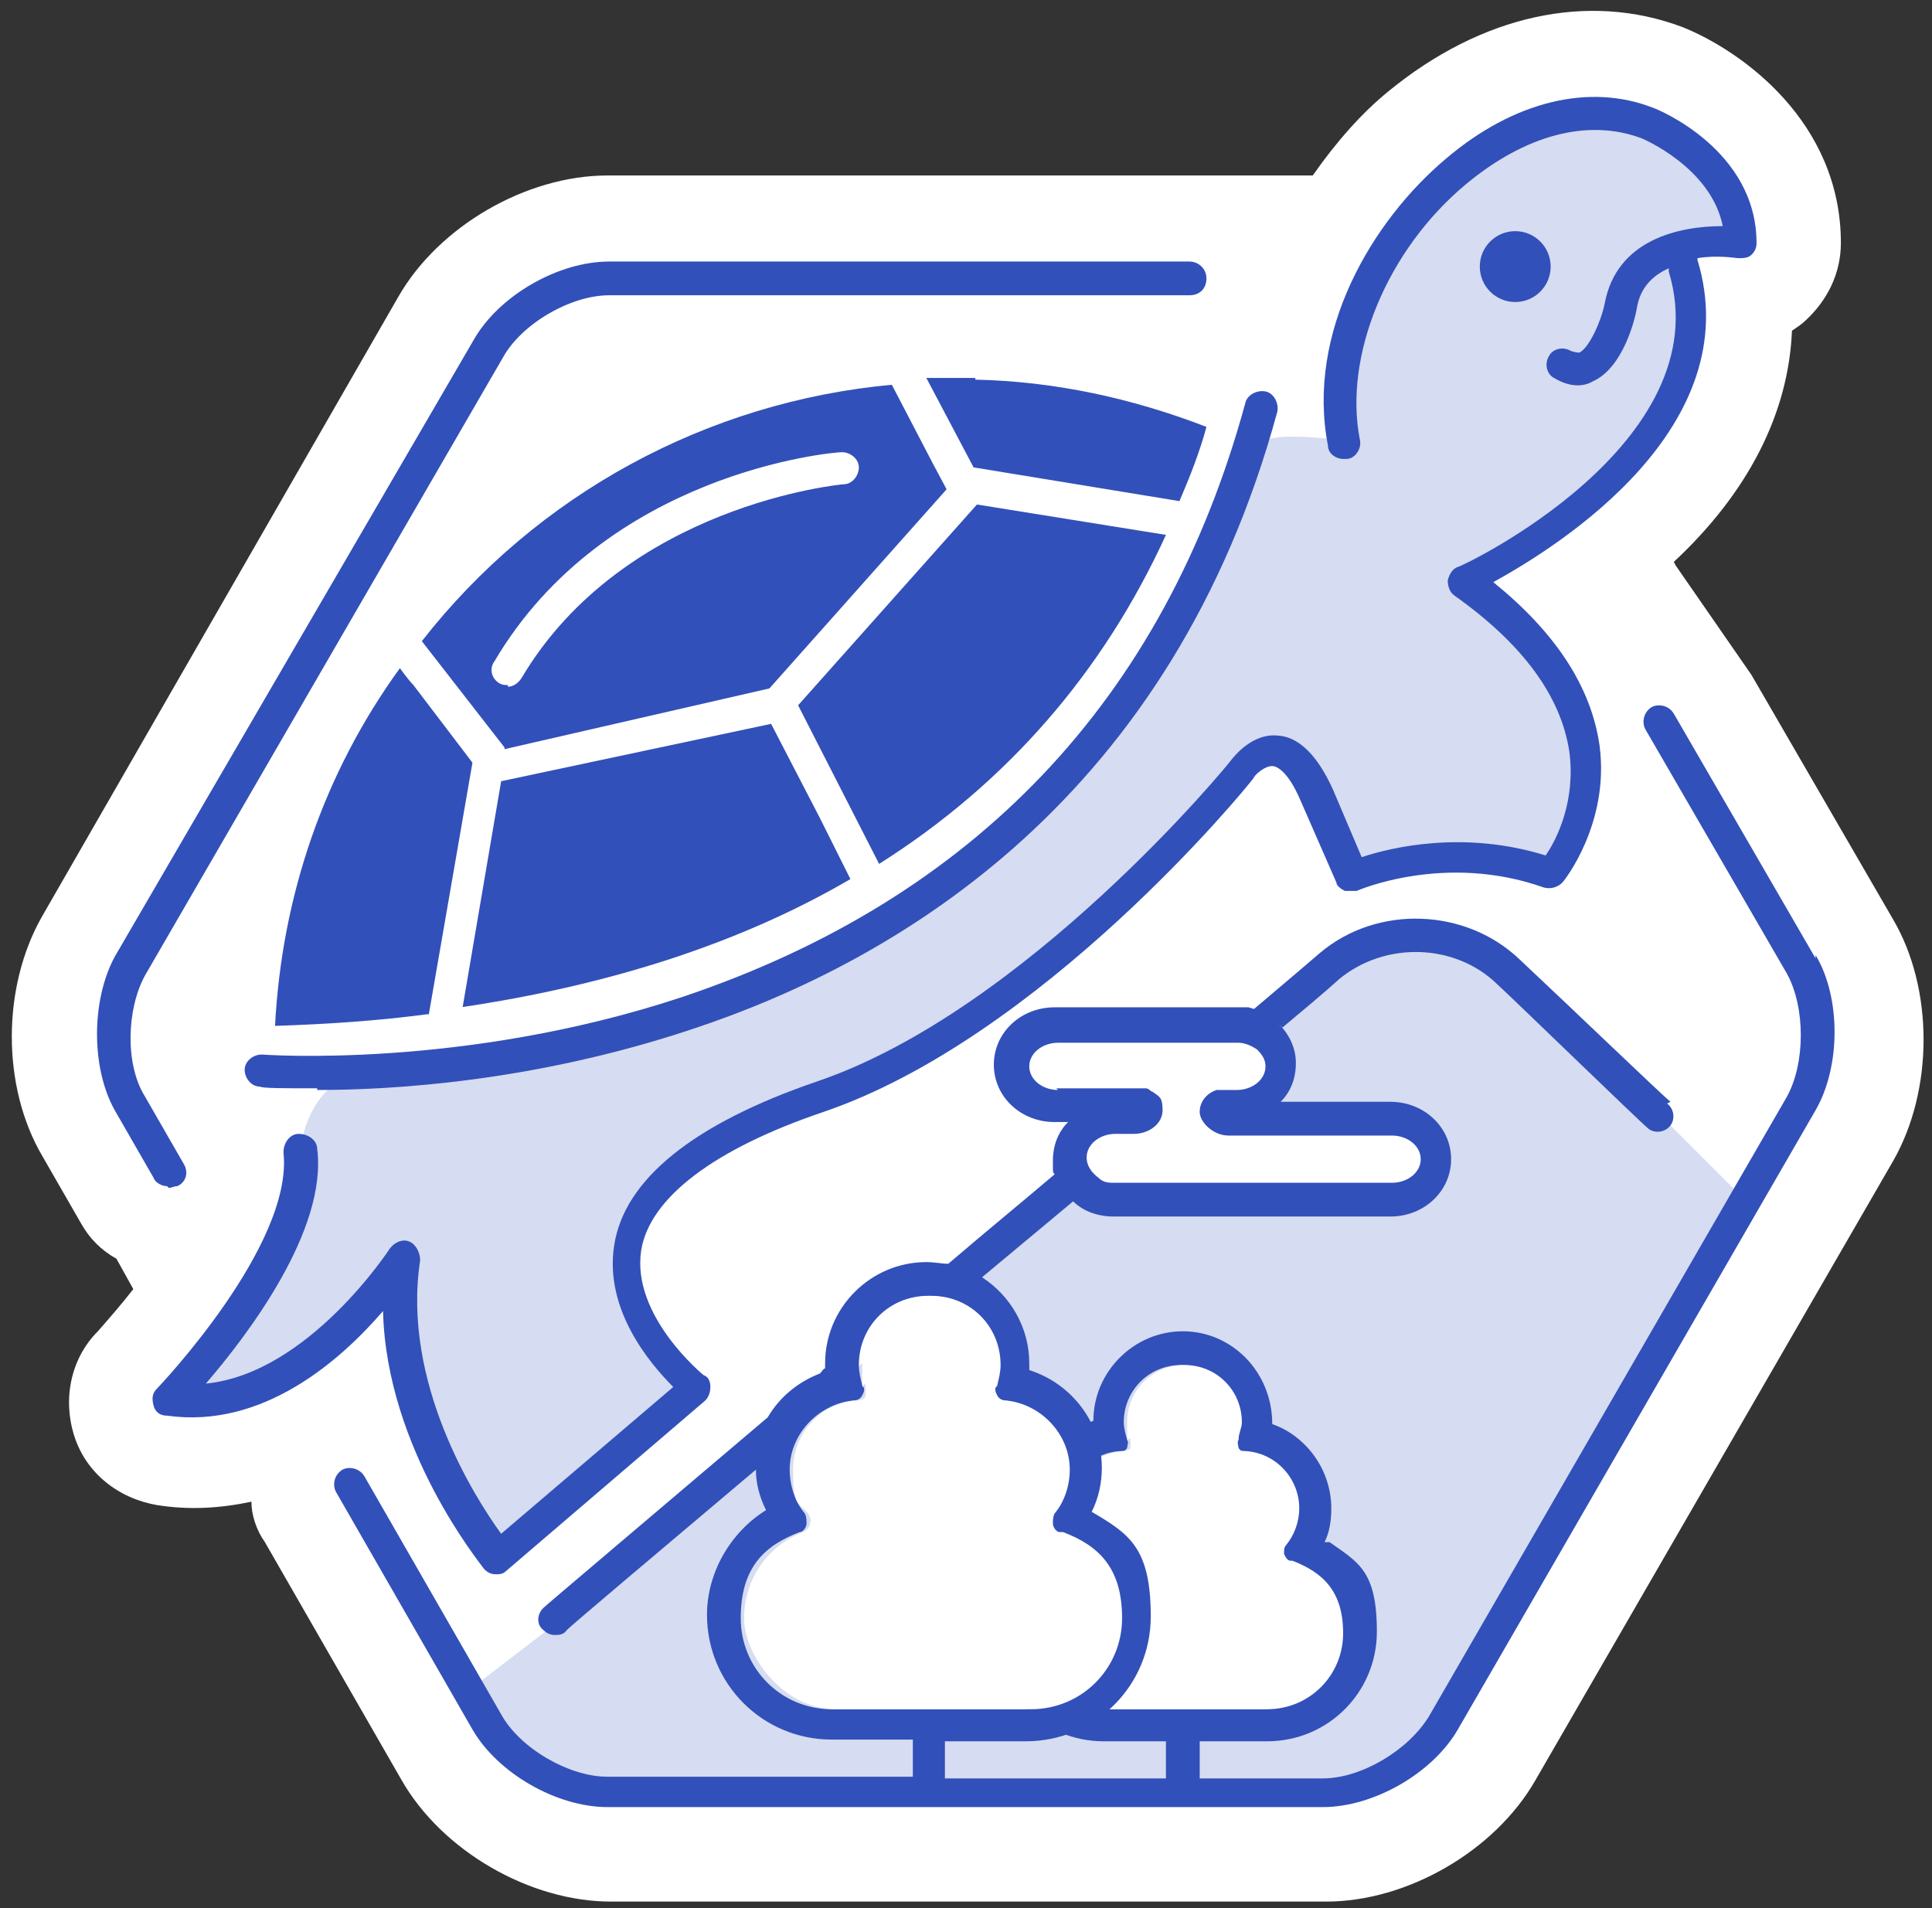
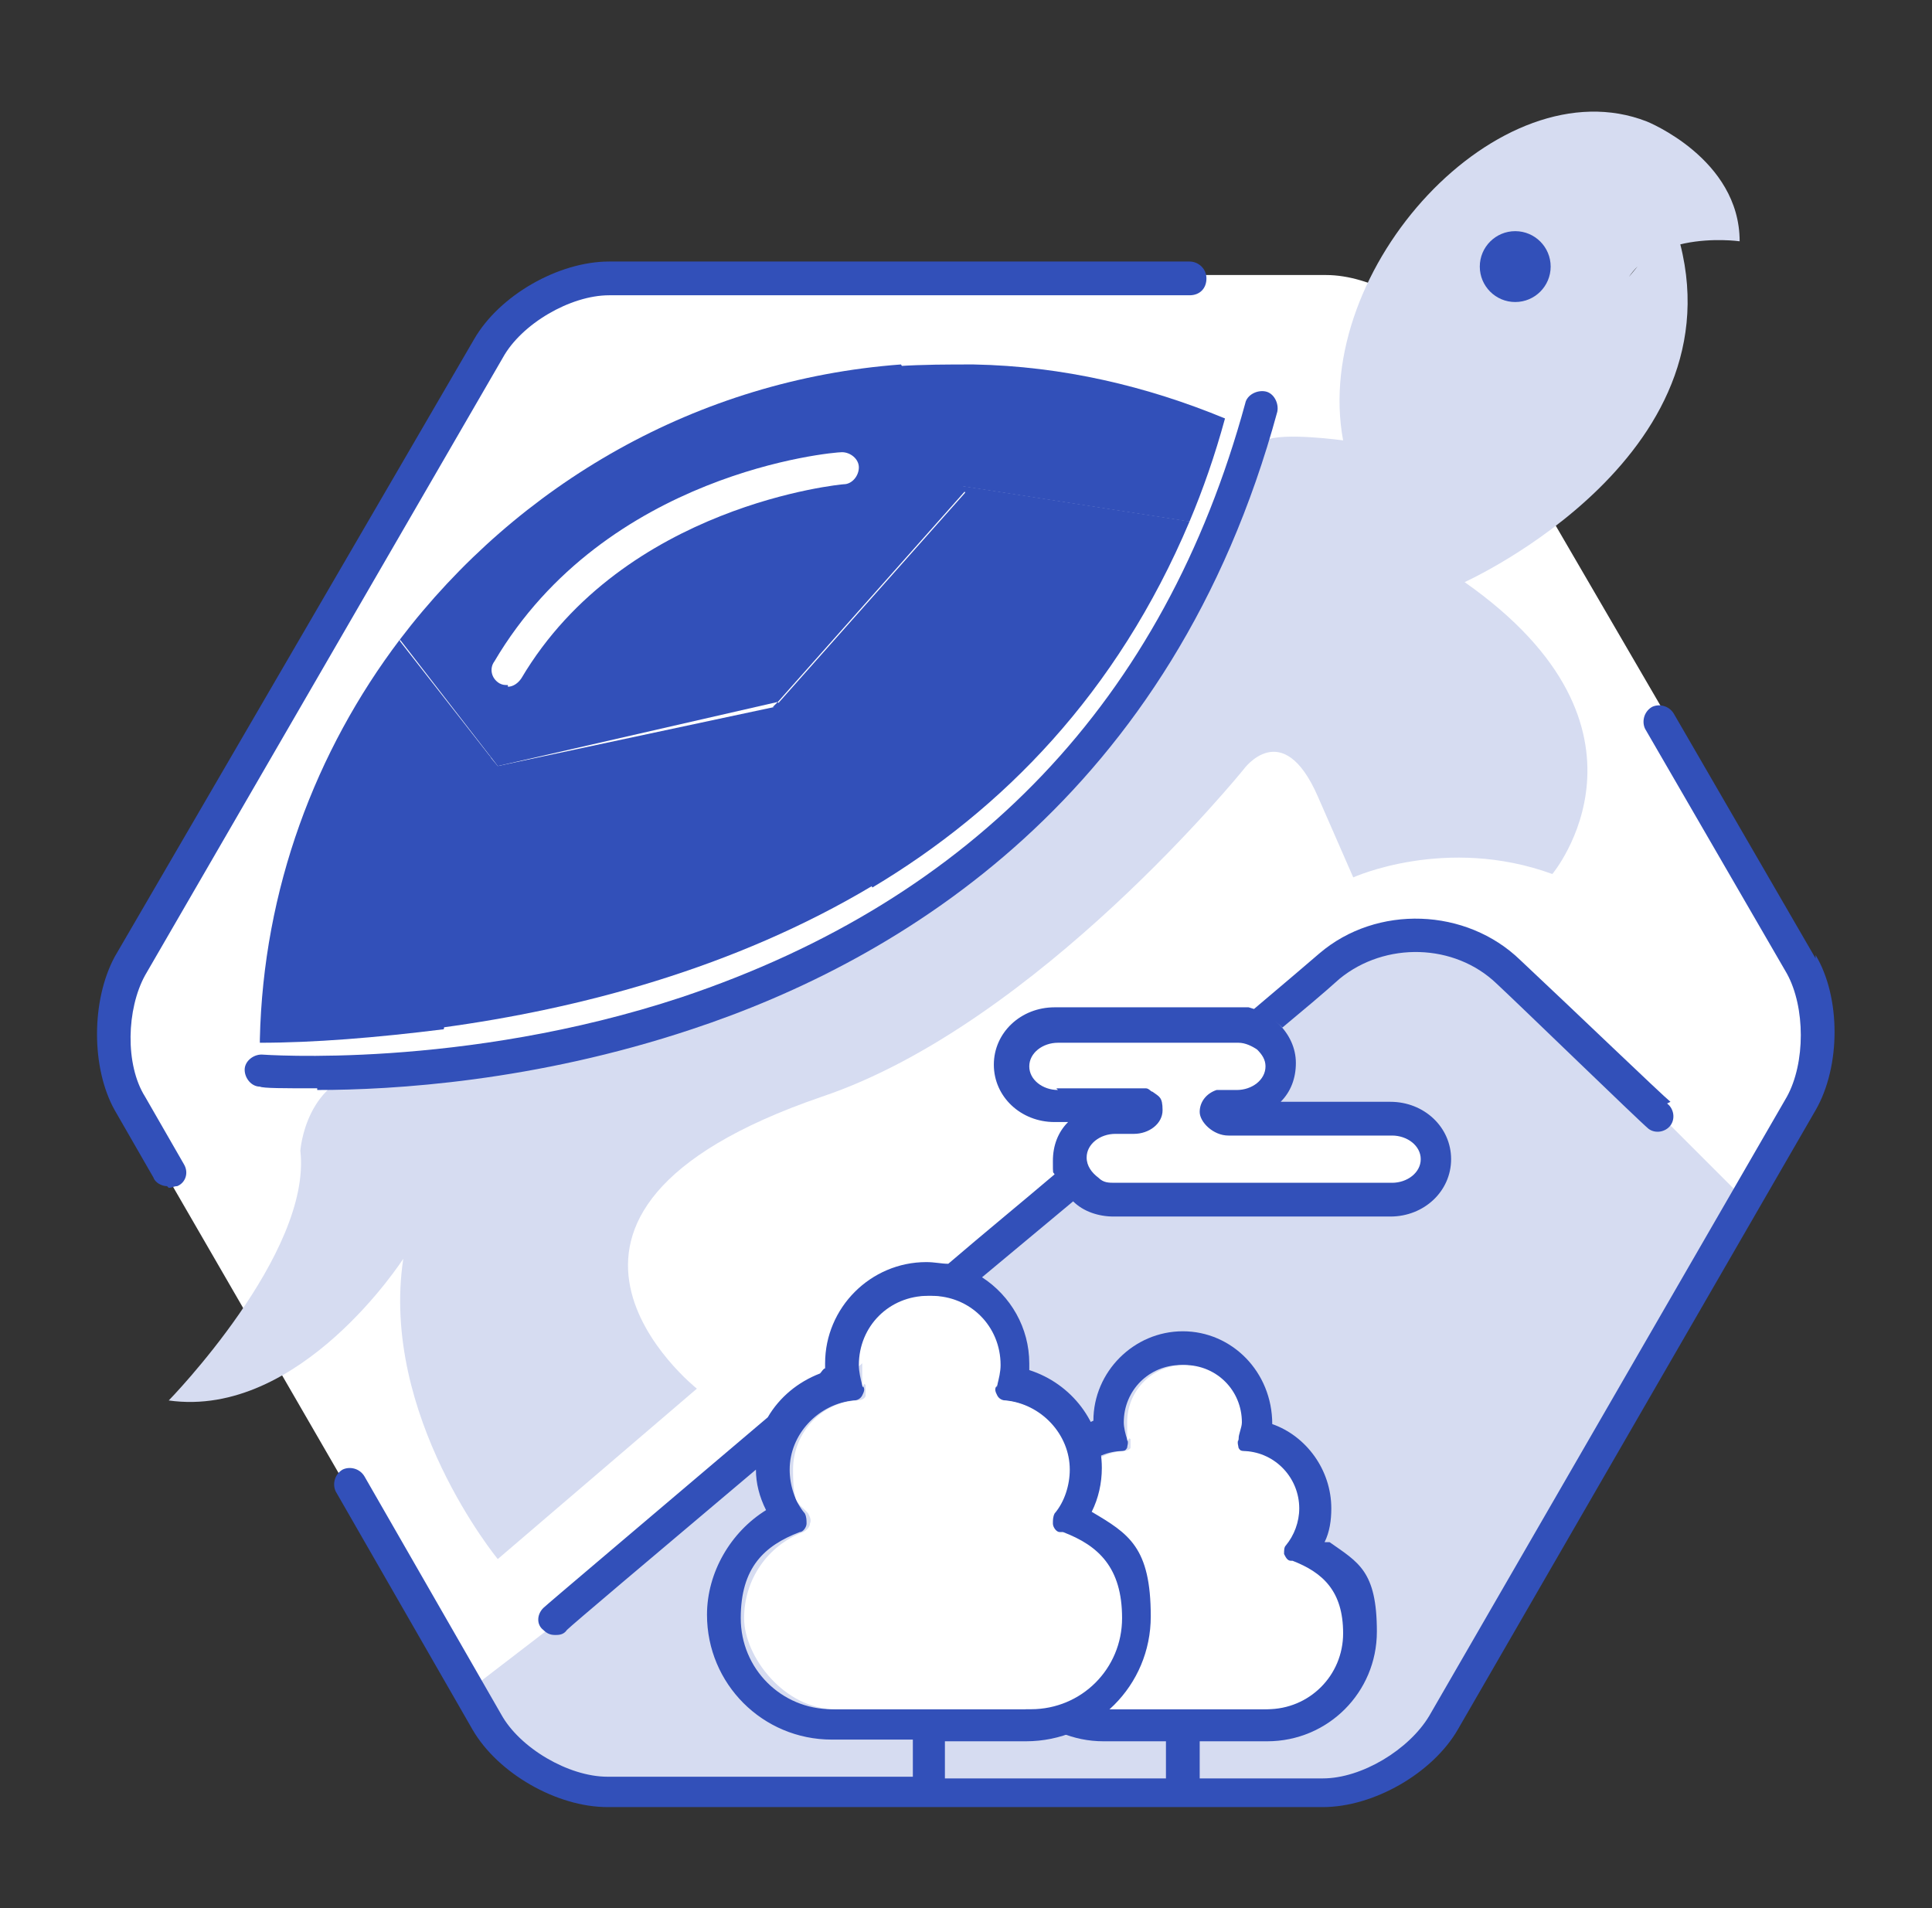
<svg xmlns="http://www.w3.org/2000/svg" width="114.5" height="113.1" version="1.1" viewBox="0 0 114.5 113.1">
  <rect x="0" y="0" width="114.5" height="113.1" fill="#333333" stroke="none" />
  <defs>
    <style>
      .cls-1 {
        fill: none;
      }

      .cls-2 {
        fill: #d6dcf1;
      }

      .cls-3 {
        fill: #fff;
      }

      .cls-4 {
        fill: #3250b9;
      }
    </style>
  </defs>
  <g>
    <g id="_レイヤー_1" data-name="レイヤー_1">
      <g>
-         <path class="cls-3" d="M99.2,33.3c4.4-4.1,6.8-8.8,7-13.7.3-.2.6-.4.8-.6,1.3-1.2,2.1-2.8,2.1-4.6,0-7.2-5.9-11.4-9.4-12.8-5.6-2.1-11.9-.7-17.4,3.8-1.6,1.3-3.1,3-4.5,5h-41.8c-4.8,0-10,3-12.4,7.2L2.5,54.3c-2.4,4.2-2.4,10.1,0,14.2l2.3,4c.5.9,1.2,1.6,2.1,2.1l1,1.8c-.7.9-1.4,1.7-2.1,2.5-1.6,1.6-2.1,4-1.4,6.2.7,2.2,2.6,3.7,4.9,4.1,1.9.3,3.7.2,5.6-.2,0,.8.3,1.7.8,2.4l8.1,14.1c2.4,4.2,7.6,7.2,12.4,7.2h42.4c4.8,0,10-3,12.4-7.2l21.2-36.7c2.4-4.2,2.4-10.2,0-14.3l-8.4-14.5-4.5-6.5h0Z" />
        <g>
          <path class="cls-3" d="M85.8,20.4c-1.3-2.3-4.6-4.1-7.2-4.1h-42.7c-2.6,0-5.9,1.9-7.2,4.1L7.4,57.1c-1.3,2.3-1.3,6,0,8.3l21.4,37c1.3,2.3,4.5,4.1,7.2,4.1h42.7c2.6,0,5.9-1.9,7.2-4.1l21.4-37c1.3-2.3,1.3-6,0-8.3l-21.3-36.6h0Z" />
          <path class="cls-2" d="M89.8,57.9c3.8,3.6,8.3,7.9,8.6,8.2l4.7,4.7-18.8,33.8-4.3,1.8h-45.4l-5.6-3.6-1.5-2.4,5.6-4.3c.5-.5,31.2-26.5,44.9-38,0,0,5.3-6.4,11.9-.1h0Z" />
          <path class="cls-2" d="M99.2,13.2c4.7,13.6-12.4,21.3-12.4,21.3,12.4,8.7,5.2,17.3,5.2,17.3-6.3-2.3-11.8.2-11.8.2l-2.1-4.8c-2.1-4.8-4.4-1.6-4.4-1.6,0,0-12.2,15.1-25,19.4-20.4,7-7.4,17.3-7.4,17.3l-11.8,10.1s-7-8.5-5.6-17.8c0,0-6.1,9.5-13.9,8.4,0,0,8.5-8.7,7.8-14.8,0,0,.3-4.4,4.3-4.8,45.1-4.4,51.9-36.8,52.9-37.3s4.6,0,4.6,0c-1.9-10.2,9.3-22.3,18-18.9,0,0,5.5,2.2,5.5,7.1,0,0-6.3-.9-7.2,3.7,0,0-1.1,4.9-3.5,3.4" />
-           <path class="cls-4" d="M98,6.4c-3.8-1.5-8.3-.4-12.3,3-4.4,3.7-8.3,10.3-7,17,0,.5.5.8.9.8h0c0,0,.1,0,.2,0,.5,0,.9-.6.8-1.1-1-5,1.6-11.3,6.3-15.2,3.5-2.9,7.2-3.9,10.4-2.7,0,0,4.1,1.7,4.8,5.2-2.6,0-6.3.8-7,4.6-.2,1-.9,2.6-1.5,2.9,0,0-.2,0-.5-.1-.5-.3-1.1-.1-1.3.3-.3.5-.1,1.1.3,1.3,1,.6,1.8.5,2.3.2,1.8-.8,2.5-3.7,2.6-4.3.2-1.3,1-2,1.9-2.4,0,0,0,.1,0,.2,3.1,10.2-12.3,17.5-12.5,17.5-.3.1-.5.4-.6.8,0,.3.1.7.4.9,4.1,2.9,6.3,6,6.8,9.2.4,2.9-.7,5.2-1.4,6.2-4.8-1.5-9.1-.5-10.9.1l-1.7-4c-.9-2-2-3.1-3.2-3.2-1.6-.2-2.7,1.3-2.8,1.4-.1.2-12.2,14.9-24.6,19.1-7.3,2.5-11.4,5.8-12,9.7-.6,3.8,2.1,7,3.5,8.4l-10.2,8.7c-1.6-2.2-5.9-9-4.8-16.2,0-.4-.2-.9-.6-1.1-.4-.2-.9,0-1.2.4,0,0-4.8,7.4-10.9,8,2.5-2.9,7.2-9.1,6.6-13.9,0-.5-.5-.9-1.1-.9-.5,0-.9.5-.9,1.1.6,5.5-7.4,13.9-7.5,14-.3.3-.3.6-.2,1,.1.4.4.6.8.6,5.7.8,10.3-3.3,12.8-6.2.2,8.2,5.8,15,6,15.3.2.2.4.3.7.3h0c.2,0,.4,0,.6-.2l11.8-10.1c.2-.2.3-.5.3-.8,0-.3-.1-.6-.4-.7,0,0-4.3-3.5-3.7-7.4.5-3.1,4.3-6,10.8-8.2,12.9-4.4,25-19.1,25.5-19.8,0-.1.6-.7,1.1-.7.2,0,.9.2,1.7,2.1l2.1,4.8c0,.2.3.4.5.5.2,0,.5,0,.7,0,0,0,5.2-2.3,11.1-.2.4.1.8,0,1.1-.3.1-.1,2.8-3.5,2.2-8.1-.5-3.5-2.6-6.7-6.3-9.7,4-2.2,15.1-9.2,12.1-19.1,0,0,0,0,0-.1,1.2-.2,2.3,0,2.4,0,.3,0,.6,0,.8-.2.2-.2.3-.4.3-.7,0-5.5-5.8-7.9-6.1-8Z" />
          <g>
            <path class="cls-4" d="M70.5,30.9c.8-1.9,1.5-3.9,2.1-6.1-4.6-1.9-9.6-3.1-14.9-3.2-1.5,0-3,0-4.5.1l3.7,7.1s13.5,2.1,13.5,2.1Z" />
            <path class="cls-4" d="M45.9,41.9l-16.4,3.5-.5-.6-2.8,16.1c8.1-1.1,17.3-3.5,25.5-8.4l-5.6-10.9-.3.3h0Z" />
            <path class="cls-4" d="M70.5,30.9l-13.5-2.1.2.4-11.1,12.5,5.6,10.9c7.7-4.6,14.5-11.5,18.8-21.7h0Z" />
            <path class="cls-4" d="M23.7,37.9c-5,6.6-8.1,14.8-8.3,23.7v.2c3.2,0,6.9-.3,10.9-.8l2.8-16.1s-5.4-6.9-5.4-6.9Z" />
          </g>
          <g>
-             <path class="cls-4" d="M57.1,28.7h0l-3.7-7.1c-12.1.9-22.7,7.1-29.7,16.3l5.8,7.5,16.6-3.8,11.1-12.5-.2-.4h0Z" />
-             <path class="cls-3" d="M73,23.9c-4.8-2-10-3.2-15.2-3.3-1.5,0-3,0-4.6.1,0,0,0,0,0,0-12,.9-23.1,7-30.3,16.6-5.3,7-8.3,15.4-8.5,24.2v.2c0,.3,0,.5.3.7.2.2.4.3.7.3h0s0,0,0,0c3.7,0,7.3-.3,10.8-.8,0,0,0,0,0,0h0s0,0,.1,0c10-1.3,18.7-4.2,25.9-8.6,0,0,0,0,0,0,8.8-5.3,15.2-12.7,19.2-22.1,0,0,0,0,0,0,.8-2,1.6-4.1,2.2-6.2.1-.5,0-1-.5-1.2ZM57.8,22.5c4.7.1,9.3,1.1,13.7,2.8-.4,1.5-1,3-1.6,4.4l-12.2-2-2.8-5.3c1,0,1.9,0,2.9,0ZM52.8,22.7l2.5,4.8.8,1.5-10.5,11.8-15.7,3.6h0c0-.1,0-.1,0-.1,0,0,0,0,0,0l-4.9-6.3c6.8-8.7,16.9-14.2,27.9-15.2ZM25.4,60.1c-3,.4-6,.6-9.1.7.4-7.7,2.9-15,7.4-21.2,0,0,.5.7.8,1l3.5,4.6-2.6,15ZM27.4,59.8l2.3-13.5s16-3.4,16-3.4l2.9,5.6,1.8,3.6c-6.5,3.8-14.3,6.3-23.1,7.6ZM52.1,51.2l-4.8-9.4,10.6-11.9,11.2,1.8c-3.7,8.1-9.4,14.7-17,19.5Z" />
+             <path class="cls-4" d="M57.1,28.7h0l-3.7-7.1c-12.1.9-22.7,7.1-29.7,16.3l5.8,7.5,16.6-3.8,11.1-12.5-.2-.4Z" />
          </g>
          <path class="cls-4" d="M18.8,64.5c-2,0-3.2,0-3.4-.1-.5,0-.9-.5-.9-1,0-.5.5-.9,1-.9.1,0,11.9.9,24.9-3.4,17.3-5.8,28.6-17.6,33.4-35.2.1-.5.7-.8,1.2-.7s.8.7.7,1.2c-6.2,22.8-22.3,32.5-34.7,36.6-9.3,3.1-17.7,3.6-22.2,3.6h0Z" />
          <path class="cls-3" d="M30.1,40.6c-.2,0-.3,0-.5-.1-.5-.3-.6-.9-.3-1.3,6.6-11.2,20-12.4,20.6-12.4.5,0,1,.4,1,.9,0,.5-.4,1-.9,1-.1,0-13,1.2-19.1,11.5-.2.3-.5.5-.8.5h0Z" />
          <g>
            <path class="cls-3" d="M66.2,71.2c-1.5,0-2.6-1.1-2.6-2.4s1.2-2.4,2.6-2.4h1.1c.4,0,.7-.3.7-.5s0-.3-.3-.4h-5.1c-1.5,0-2.6-1.1-2.6-2.4s1.2-2.4,2.6-2.4h10.7c1.5,0,2.6,1.1,2.6,2.4s-1.2,2.4-2.6,2.4h-1c-.2,0-.3.2-.3.4,0,.2.3.5.7.5h9.7c1.5,0,2.6,1.1,2.6,2.4s-1.2,2.4-2.6,2.4h-16.4Z" />
            <g>
              <path class="cls-1" d="M61,63.2c0,.8.8,1.4,1.7,1.4h5.3c.1,0,.3.1.4.2,1.3-1.1,2.5-2.1,3.6-3.1h-9.3c-.9,0-1.7.6-1.7,1.4Z" />
              <path class="cls-1" d="M66.2,70.3h16.4c.9,0,1.7-.6,1.7-1.4s-.8-1.4-1.7-1.4h-9.7c-.9,0-1.7-.6-1.7-1.4s.4-1.1,1-1.3h1.2c.9,0,1.7-.6,1.7-1.4s-.2-.8-.5-1c-2.9,2.4-6,5.1-9.3,7.8.3.2.6.3,1,.3Z" />
              <path class="cls-4" d="M99,65.3c-.5-.4-5.7-5.4-8.9-8.4-3.2-3.1-8.5-3.3-11.9-.4-.7.6-2.1,1.8-4,3.4.7.2,1.3.5,1.8,1,1.2-1,2.4-2,3.4-2.9,2.7-2.2,6.8-2.1,9.3.3,1.4,1.3,8.4,8.1,9,8.6.4.3,1,.2,1.3-.2.3-.4.2-1-.2-1.3Z" />
            </g>
          </g>
          <path class="cls-4" d="M9.9,70.3c-.3,0-.7-.2-.8-.5l-2.3-4c-1.4-2.5-1.4-6.5,0-9.1L28.1,20.1c1.5-2.6,5-4.6,8-4.6h34.4c.5,0,1,.4,1,1s-.4,1-1,1h-34.4c-2.3,0-5.2,1.7-6.3,3.7L8.6,57.8c-1.1,2-1.2,5.3,0,7.2l2.3,4c.3.5.1,1.1-.4,1.3-.2,0-.3.1-.5.1h0Z" />
          <circle class="cls-4" cx="89.8" cy="15.8" r="2.1" />
          <g>
            <path class="cls-4" d="M78.5,91.4c.3-.6.4-1.3.4-2,0-2.3-1.5-4.3-3.5-5h0c0-3.1-2.4-5.5-5.3-5.5s-5.3,2.4-5.3,5.3h0c-2.1.9-3.5,2.9-3.5,5.2s.1,1.4.4,2c-1.7,1.2-2.8,3.2-2.8,5.3,0,3.6,2.9,6.5,6.5,6.5h3.7v2.2c0,.5.4,1,1,1s1-.4,1-1v-2.2h4c3.6,0,6.5-2.9,6.5-6.5s-1.1-4.1-2.8-5.3ZM74.9,101.3h-9.7c-2.5,0-4.5-2-4.5-4.5s1.2-3.6,3-4.3c.2,0,.3-.2.4-.4,0-.2,0-.4-.1-.5-.5-.6-.8-1.4-.8-2.2,0-1.8,1.4-3.3,3.2-3.4.2,0,.3,0,.4-.2,0-.1.1-.3,0-.5-.1-.3-.2-.7-.2-1,0-1.9,1.5-3.4,3.4-3.4s3.4,1.5,3.4,3.4,0,.7-.2,1c0,.2,0,.4,0,.5,0,.1.3.2.4.2,1.8.1,3.2,1.6,3.2,3.4s-.3,1.6-.8,2.2c-.1.1-.2.3-.1.5,0,.2.2.3.4.4,1.8.7,3,2.4,3,4.3s-2,4.5-4.5,4.5Z" />
            <path class="cls-3" d="M76.5,92.5c-.2,0-.3-.2-.4-.4,0-.2,0-.4.1-.5.5-.6.8-1.4.8-2.2,0-1.8-1.4-3.3-3.2-3.4-.2,0-.3,0-.4-.2,0-.1-.1-.3,0-.5,0-.3.2-.7.2-1,0-1.9-1.5-3.4-3.4-3.4s-3.4,1.5-3.4,3.4,0,.7.2,1c0,.2,0,.4,0,.5,0,.1-.3.2-.4.2-1.8.1-3.2,1.6-3.2,3.4s.3,1.6.8,2.2c.1.1.2.3.1.5,0,.2-.2.3-.4.4-1.8.7-3,2.4-3,4.3s2,4.5,4.5,4.5h9.7c2.5,0,4.5-2,4.5-4.5s-1.2-3.6-3-4.3Z" />
          </g>
          <g>
            <path class="cls-1" d="M82.6,67.4h-9.7c-.9,0-1.7-.6-1.7-1.4s.4-1.1,1-1.3h1.2c.9,0,1.7-.6,1.7-1.4s-.2-.8-.5-1c-.3-.2-.7-.4-1.1-.4h-10.7c-.9,0-1.7.6-1.7,1.4s.8,1.4,1.7,1.4h5.3c.1,0,.3.1.4.2.4.3.6.7.6,1.1,0,.8-.8,1.4-1.7,1.4h-1.1c-.9,0-1.7.6-1.7,1.4s.3.9.7,1.2c.3.2.6.3,1,.3h16.4c.9,0,1.7-.6,1.7-1.4s-.8-1.4-1.7-1.4Z" />
            <g>
              <path class="cls-1" d="M68.4,64.8c.4.3.6.7.6,1.1,0,.8-.8,1.4-1.7,1.4h-1.1c-.9,0-1.7.6-1.7,1.4s.3.9.7,1.2c.3.2.6.3,1,.3h16.4c.9,0,1.7-.6,1.7-1.4s-.8-1.4-1.7-1.4h-9.7c-.9,0-1.7-.6-1.7-1.4s.4-1.1,1-1.3h1.2c.9,0,1.7-.6,1.7-1.4s-.2-.8-.5-1c-.3-.2-.7-.4-1.1-.4h-10.7c-.9,0-1.7.6-1.7,1.4s.8,1.4,1.7,1.4h5.3c.1,0,.3.1.4.2Z" />
              <path class="cls-4" d="M107.6,56.8l-8.4-14.5c-.3-.5-.9-.6-1.3-.4-.5.3-.6.9-.4,1.3l8.4,14.5c1.1,2,1.1,5.3,0,7.3l-21.2,36.7c-1.2,2-4,3.7-6.3,3.7h-22.4v-2.2h4.8c4.1,0,7.4-3.3,7.4-7.4s-1.3-4.9-3.5-6.2c.4-.8.6-1.7.6-2.6,0-2.7-1.8-5-4.3-5.8,0-.2,0-.3,0-.4,0-2.1-1.1-4-2.8-5.1,1.8-1.5,3.6-3,5.4-4.5.6.6,1.5.9,2.4.9h16.4c2,0,3.6-1.5,3.6-3.4s-1.6-3.4-3.6-3.4h-6.5c.6-.6.9-1.4.9-2.3s-.4-1.7-1-2.3c-.5-.5-1.1-.8-1.8-1-.3,0-.5,0-.8,0h-10.7c-2,0-3.6,1.5-3.6,3.4s1.6,3.4,3.6,3.4h.8c-.6.6-.9,1.4-.9,2.3s0,.6.1.8c-2,1.7-4.2,3.5-6.3,5.3-.4,0-.8-.1-1.3-.1-3.3,0-6,2.7-6,6s0,.2,0,.3c-.1,0-.2.2-.3.3-1.3.5-2.4,1.4-3.1,2.6-7.3,6.2-13.1,11.1-13.3,11.3-.4.4-.4,1,0,1.3.2.2.4.3.7.3h0c.2,0,.5,0,.7-.3.3-.3,4.8-4.1,11.2-9.5,0,.8.2,1.6.6,2.4-2.1,1.3-3.5,3.7-3.5,6.2,0,4.1,3.3,7.4,7.4,7.4h4.8v2.2h-18.1c-2.3,0-5.2-1.7-6.3-3.7l-8.1-14.1c-.3-.5-.9-.6-1.3-.4-.5.3-.6.9-.4,1.3l8.1,14.1c1.5,2.6,5,4.6,8,4.6h42.4c3,0,6.5-2,8-4.6l21.2-36.7c1.5-2.6,1.5-6.7,0-9.2ZM62.7,64.6c-.9,0-1.7-.6-1.7-1.4s.8-1.4,1.7-1.4h10.7c.4,0,.8.2,1.1.4.3.3.5.6.5,1,0,.8-.8,1.4-1.7,1.4h-1.2c-.6.2-1,.7-1,1.3s.8,1.4,1.7,1.4h9.7c.9,0,1.7.6,1.7,1.4s-.8,1.4-1.7,1.4h-16.4c-.4,0-.7,0-1-.3-.4-.3-.7-.7-.7-1.2,0-.8.8-1.4,1.7-1.4h1.1c.9,0,1.7-.6,1.7-1.4s-.2-.8-.6-1.1c-.1,0-.2-.2-.4-.2h-5.3ZM54.4,101.3h-5.1c-3,0-5.4-2.4-5.4-5.4s1.4-4.3,3.5-5.1c.2,0,.4-.3.4-.5,0-.2,0-.4-.1-.6-.6-.7-.9-1.7-.9-2.6,0-2.1,1.7-3.9,3.8-4.1.2,0,.4-.1.5-.3s.2-.4,0-.6c-.1-.4-.2-.8-.2-1.2,0-2.3,1.8-4.1,4.1-4.1s4.1,1.8,4.1,4.1,0,.8-.2,1.2c0,.2,0,.4,0,.6.1.2.3.3.5.3,2.1.1,3.8,1.9,3.8,4.1s-.3,1.9-.9,2.6c-.1.2-.2.4-.1.6,0,.2.2.4.4.5,2.1.8,3.5,2.8,3.5,5.1s-2.4,5.4-5.4,5.4h-6.5Z" />
              <path class="cls-3" d="M62.8,90.8c-.2,0-.4-.3-.4-.5,0-.2,0-.4.1-.6.6-.7.9-1.7.9-2.6,0-2.1-1.7-3.9-3.8-4.1-.2,0-.4-.1-.5-.3-.1-.2-.2-.4,0-.6.1-.4.2-.8.2-1.2,0-2.3-1.8-4.1-4.1-4.1s-4.1,1.8-4.1,4.1,0,.8.2,1.2c0,.2,0,.4,0,.6s-.3.3-.5.3c-2.1.1-3.8,1.9-3.8,4.1s.3,1.9.9,2.6c.1.2.2.4.1.6,0,.2-.2.4-.4.5-2.1.8-3.5,2.8-3.5,5.1s2.4,5.4,5.4,5.4h11.6c3,0,5.4-2.4,5.4-5.4s-1.4-4.3-3.5-5.1Z" />
            </g>
          </g>
        </g>
      </g>
    </g>
  </g>
</svg>